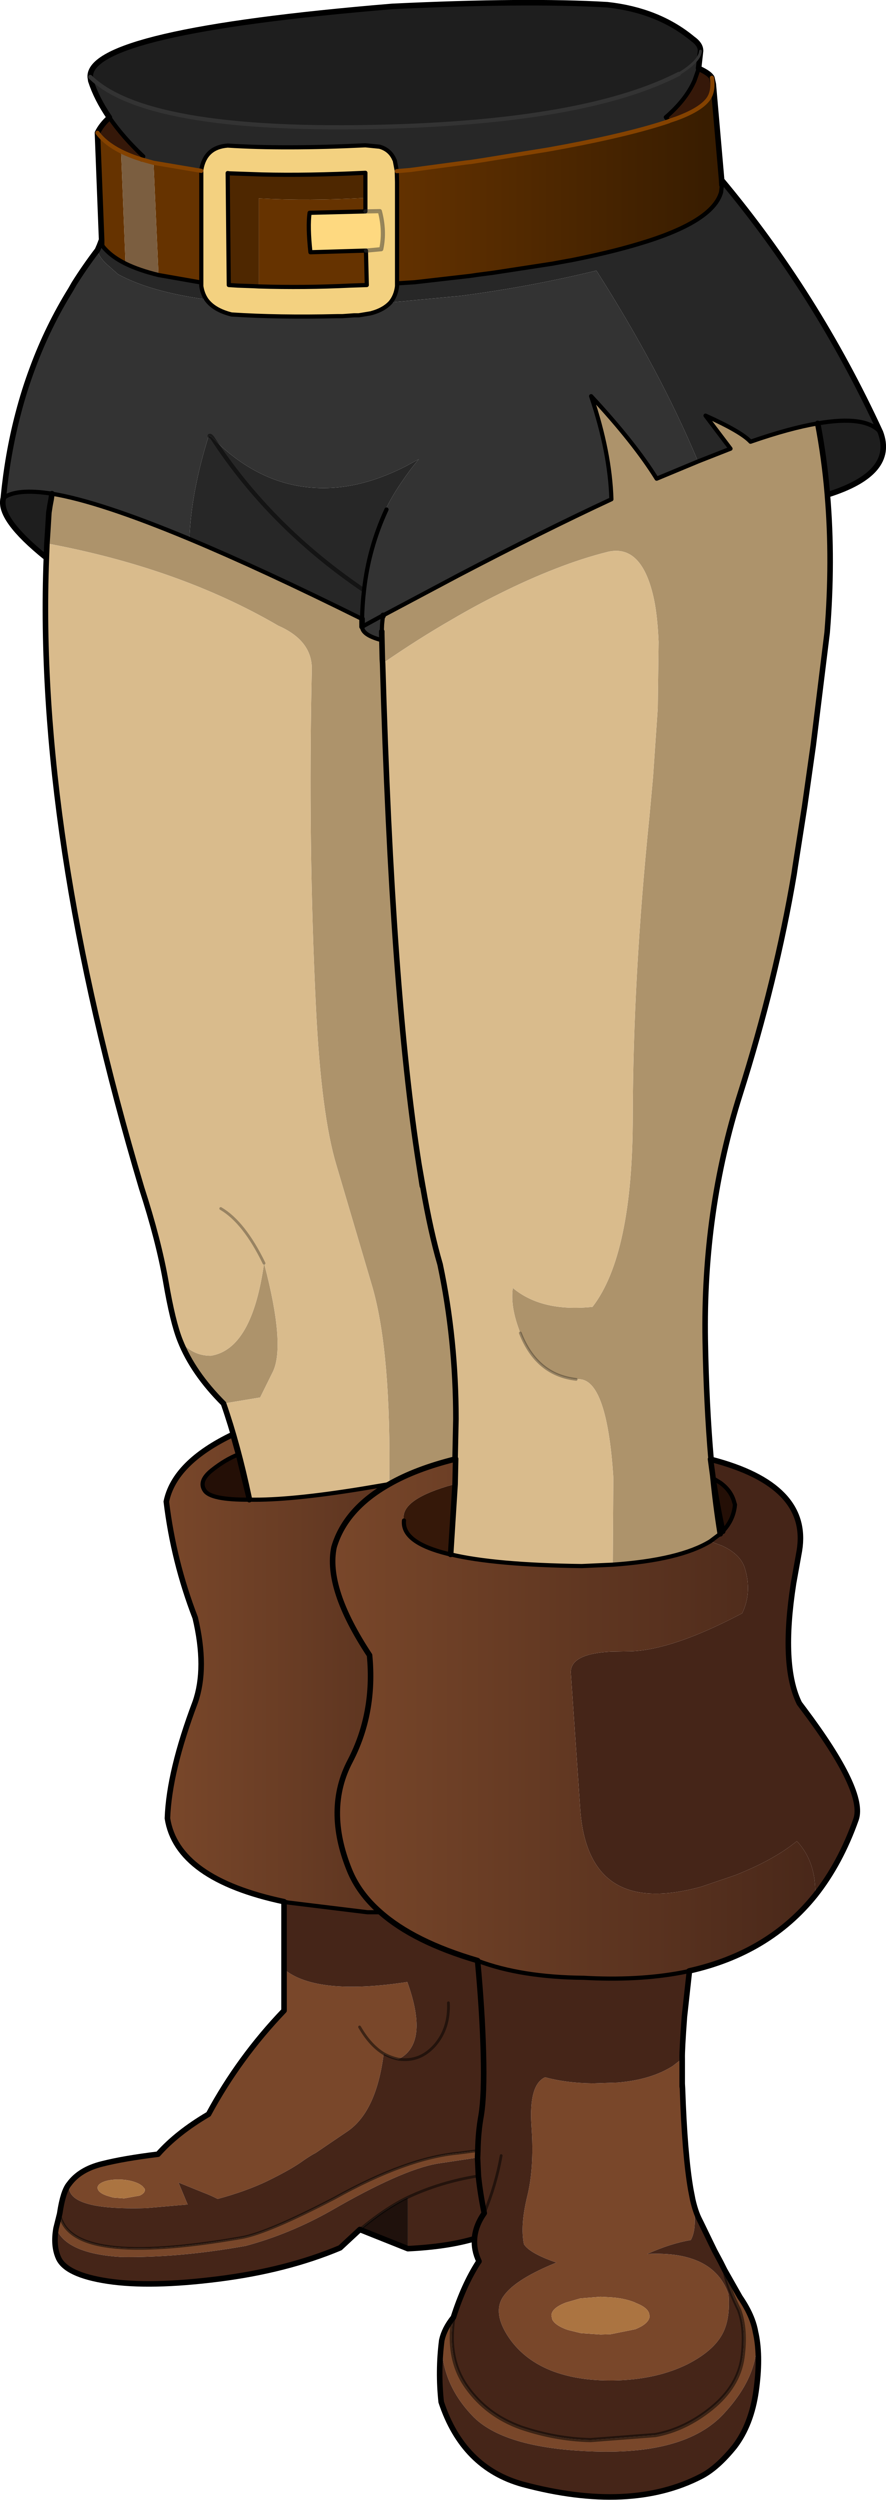
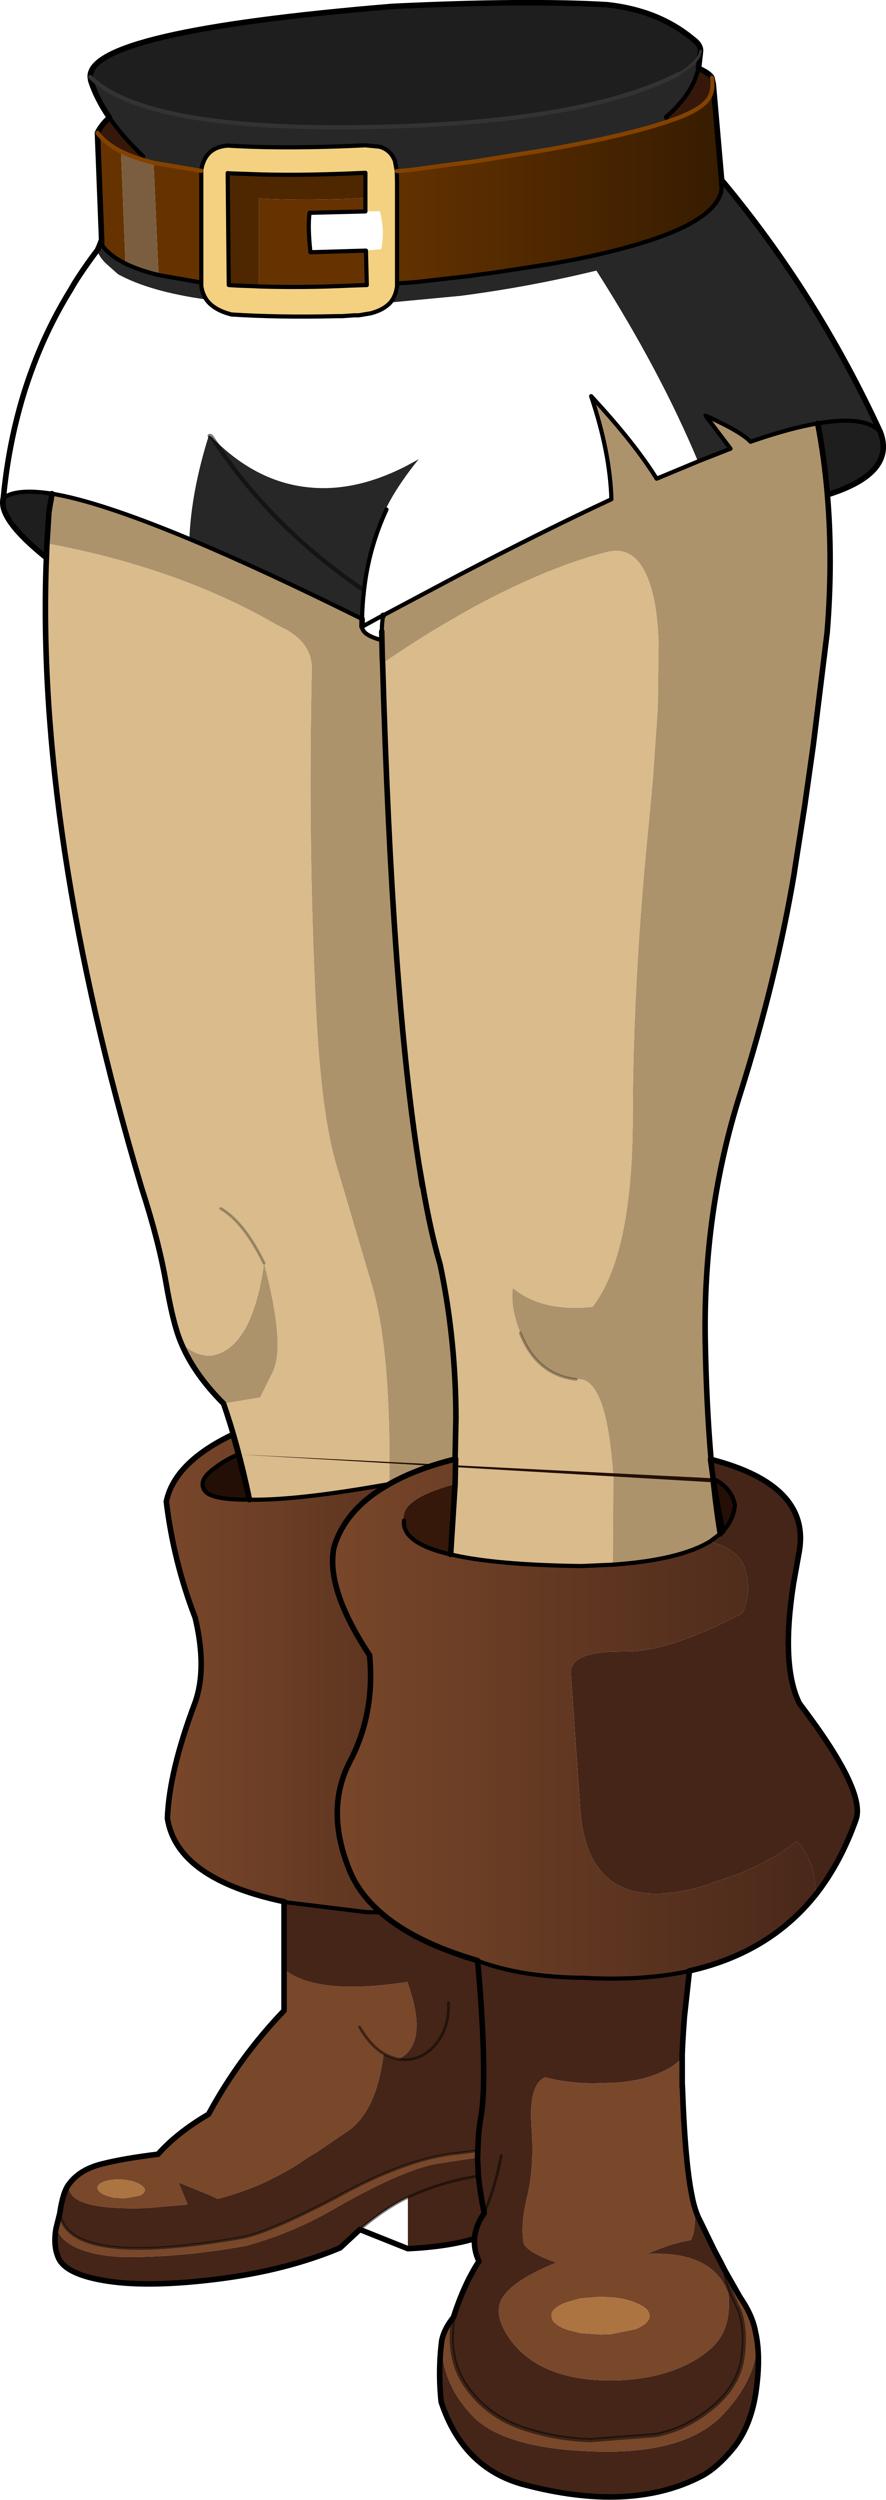
<svg xmlns="http://www.w3.org/2000/svg" height="449.9px" width="159.55px">
  <g transform="matrix(1.0, 0.0, 0.0, 1.0, -44.25, -0.2)">
    <path d="M193.25 89.3 Q194.25 101.15 193.2 114.05 L190.7 134.35 189.15 145.3 187.45 156.15 187.25 157.5 Q184.0 176.7 177.55 197.05 170.85 218.1 171.25 241.45 171.45 253.05 172.3 262.85 L172.2 262.8 172.6 265.75 Q173.15 271.3 173.95 276.25 L172.15 277.6 Q166.65 280.95 154.6 281.8 L154.7 266.1 Q153.5 247.6 148.0 248.45 140.9 247.65 137.95 240.1 136.1 235.4 136.6 232.0 141.8 236.35 150.95 235.4 158.2 226.0 158.2 201.0 158.25 176.0 161.2 147.15 L161.85 140.05 162.7 127.65 162.85 115.7 Q162.65 111.15 162.05 108.2 159.95 98.1 153.75 99.5 149.15 100.65 144.3 102.55 139.4 104.45 134.2 107.05 130.05 109.1 125.7 111.65 119.6 115.15 113.15 119.6 L113.1 118.85 113.0 114.35 113.0 113.85 113.0 114.35 113.1 118.85 113.1 119.6 113.15 119.6 Q114.85 179.2 119.7 209.8 L120.3 213.65 120.4 213.8 Q121.8 221.95 123.5 227.75 126.35 241.25 126.35 255.6 L126.2 262.8 Q119.15 264.55 114.35 267.3 114.7 243.75 111.35 231.95 L104.85 209.95 Q102.1 200.9 101.15 181.6 99.7 152.0 100.4 120.7 100.5 115.5 94.35 112.8 76.6 102.45 52.7 98.0 L52.85 95.75 53.05 92.45 53.25 91.15 53.45 90.1 53.6 89.05 Q62.15 90.45 78.35 97.2 91.4 102.65 109.45 111.6 L109.45 113.0 Q109.5 114.45 112.75 115.35 L112.95 115.35 113.0 113.85 113.05 112.6 113.2 111.1 113.25 110.95 113.2 111.1 113.2 110.95 113.25 110.95 126.8 103.75 Q142.1 95.75 154.35 90.05 154.1 81.6 150.7 71.5 158.5 79.9 162.5 86.35 L169.95 83.25 175.8 80.95 171.3 75.0 Q177.75 77.9 179.4 79.7 186.45 77.25 191.5 76.4 192.7 82.65 193.25 89.25 L193.25 89.3 M84.5 252.8 Q79.0 247.3 76.7 241.5 78.9 244.2 82.2 244.2 89.65 243.05 91.8 227.55 95.8 242.7 93.25 247.35 L91.1 251.7 84.5 252.8" fill="#ad936b" fill-rule="evenodd" stroke="none" />
    <path d="M89.1 269.75 Q87.1 260.25 84.5 252.8 L91.1 251.7 93.25 247.35 Q95.8 242.7 91.8 227.55 89.65 243.05 82.2 244.2 78.9 244.2 76.7 241.5 75.35 238.15 74.1 230.8 72.8 223.4 69.75 214.0 50.7 150.1 52.6 100.6 L52.6 100.55 52.65 99.3 52.7 98.0 Q76.6 102.45 94.35 112.8 100.5 115.5 100.4 120.7 99.7 152.0 101.15 181.6 102.1 200.9 104.85 209.95 L111.35 231.95 Q114.7 243.75 114.35 267.3 L109.6 268.1 Q96.45 270.25 89.15 270.1 L89.1 269.75 M113.15 119.6 Q119.6 115.15 125.7 111.65 130.05 109.1 134.2 107.05 139.4 104.45 144.3 102.55 149.15 100.65 153.75 99.5 159.95 98.1 162.05 108.2 162.65 111.15 162.85 115.7 L162.7 127.65 161.85 140.05 161.2 147.15 Q158.25 176.0 158.2 201.0 158.2 226.0 150.95 235.4 141.8 236.35 136.6 232.0 136.1 235.4 137.95 240.1 140.9 247.65 148.0 248.45 153.5 247.6 154.7 266.1 L154.6 281.8 149.0 282.05 Q133.35 281.85 125.4 279.95 L126.2 267.3 126.3 262.75 126.2 262.8 126.35 255.6 Q126.35 241.25 123.5 227.75 121.8 221.95 120.4 213.8 L119.7 209.8 Q114.85 179.2 113.15 119.6 M84.0 217.7 Q88.2 220.15 91.8 227.55 88.2 220.15 84.0 217.7" fill="#d9bb8c" fill-rule="evenodd" stroke="none" />
-     <path d="M87.2 261.95 L89.1 269.75 89.15 270.1 Q82.2 270.15 81.1 268.45 79.95 266.75 82.4 264.8 84.85 262.85 87.2 261.95 M172.65 266.25 L173.95 267.05 Q175.9 268.45 176.45 270.5 L176.6 271.0 176.55 271.45 Q176.2 273.9 174.4 275.8 173.4 271.2 172.65 266.25" fill="#240f06" fill-rule="evenodd" stroke="none" />
+     <path d="M87.2 261.95 L89.1 269.75 89.15 270.1 Q82.2 270.15 81.1 268.45 79.95 266.75 82.4 264.8 84.85 262.85 87.2 261.95 L173.95 267.05 Q175.9 268.45 176.45 270.5 L176.6 271.0 176.55 271.45 Q176.2 273.9 174.4 275.8 173.4 271.2 172.65 266.25" fill="#240f06" fill-rule="evenodd" stroke="none" />
    <path d="M95.4 342.45 Q76.1 338.35 74.4 327.45 74.7 319.0 79.4 306.55 81.55 300.4 79.4 291.35 75.5 281.25 74.2 270.45 75.65 263.4 86.2 258.35 L87.2 261.95 Q84.85 262.85 82.4 264.8 79.95 266.75 81.1 268.45 82.2 270.15 89.15 270.1 96.45 270.25 109.6 268.1 L114.35 267.3 Q106.45 271.75 104.4 278.65 102.85 286.05 110.8 298.1 111.8 308.5 107.3 317.15 102.75 325.8 107.15 336.7 108.85 340.95 112.75 344.35 L112.65 344.35 110.4 344.35 96.1 342.6 95.4 342.45" fill="url(#gradient0)" fill-rule="evenodd" stroke="none" />
    <path d="M167.1 370.7 L167.1 374.85 167.1 375.0 167.1 375.2 167.1 375.7 167.15 376.05 Q167.55 388.0 168.65 394.3 L169.0 396.1 Q169.9 401.15 168.65 403.35 165.05 403.95 160.8 405.85 172.75 405.25 175.45 413.1 175.75 416.95 174.7 419.5 173.25 423.05 168.05 425.7 162.8 428.3 155.7 428.6 148.55 428.85 143.4 426.8 138.25 424.7 135.55 420.4 132.85 416.05 135.1 413.2 137.3 410.3 144.45 407.4 139.65 405.75 138.6 404.1 137.9 400.75 139.2 395.45 140.35 390.75 140.05 384.45 L139.95 382.8 Q139.45 375.4 142.4 374.05 146.3 375.1 151.05 375.15 L155.5 375.0 Q161.45 374.5 165.35 372.05 L167.1 370.7 M174.75 408.75 L177.5 413.6 Q179.8 416.95 180.3 419.9 L180.4 420.35 Q181.25 427.5 174.45 434.75 167.65 441.95 151.2 441.4 134.75 440.85 129.2 434.85 123.6 428.9 123.8 421.4 124.25 419.3 125.9 417.25 124.7 424.8 128.35 429.85 131.95 434.9 138.1 437.1 144.3 439.2 150.6 439.35 L162.25 438.45 Q167.65 437.45 172.4 433.6 177.2 429.7 177.95 424.55 178.65 419.45 177.35 415.95 175.55 412.25 174.95 409.75 L174.75 408.75 M54.35 401.2 L55.0 398.6 Q56.65 408.35 87.8 402.9 92.5 402.05 104.5 395.8 117.5 388.55 126.85 387.7 L130.3 387.25 130.25 388.5 122.95 389.6 Q116.5 390.75 103.8 398.1 96.45 402.25 88.5 404.4 76.45 406.55 66.1 406.4 56.15 405.8 54.35 401.2 M56.7 393.25 Q58.6 390.65 62.6 389.65 66.55 388.65 72.7 387.9 76.1 384.05 81.8 380.7 87.3 370.5 95.4 362.05 L95.4 354.6 Q101.2 359.4 117.6 356.9 121.6 368.0 116.0 370.8 114.6 370.5 113.35 369.8 112.05 380.1 106.95 383.7 L101.05 387.7 Q100.2 388.1 98.15 389.55 96.05 390.95 92.25 392.8 88.45 394.6 83.45 395.95 82.3 395.35 80.6 394.7 L76.4 393.0 77.75 396.25 78.05 396.95 70.6 397.6 Q55.85 398.05 56.7 393.25 M65.55 392.45 Q63.8 392.45 62.7 392.95 61.65 393.45 61.85 394.15 62.05 394.85 63.45 395.35 L64.45 395.65 64.65 395.7 66.6 395.85 69.4 395.35 Q70.5 394.85 70.3 394.15 L70.3 394.1 69.9 393.65 Q69.45 393.25 68.65 392.95 67.25 392.45 65.55 392.45 M109.0 365.0 Q110.9 368.3 113.35 369.8 110.9 368.3 109.0 365.0 M146.15 414.6 Q143.55 415.6 143.55 416.95 L143.7 417.65 Q144.2 418.65 146.15 419.4 L146.6 419.55 148.85 420.1 152.4 420.35 154.2 420.3 158.65 419.4 Q160.9 418.5 161.2 417.3 L161.2 416.95 Q161.2 415.6 158.7 414.65 L158.65 414.6 Q156.7 413.8 154.2 413.65 L152.4 413.55 148.75 413.85 146.15 414.6" fill="#79472a" fill-rule="evenodd" stroke="none" />
    <path d="M65.55 392.45 Q67.25 392.45 68.65 392.95 69.45 393.25 69.9 393.65 L70.3 394.1 70.3 394.15 Q70.5 394.85 69.4 395.35 L66.6 395.85 64.65 395.7 64.45 395.65 63.45 395.35 Q62.05 394.85 61.85 394.15 61.65 393.45 62.7 392.95 63.8 392.45 65.55 392.45 M146.15 414.6 L148.75 413.85 152.4 413.55 154.2 413.65 Q156.7 413.8 158.65 414.6 L158.7 414.65 Q161.2 415.6 161.2 416.95 L161.2 417.3 Q160.9 418.5 158.65 419.4 L154.2 420.3 152.4 420.35 148.85 420.1 146.6 419.55 146.15 419.4 Q144.2 418.65 143.7 417.65 L143.55 416.95 Q143.55 415.6 146.15 414.6" fill="#ab7441" fill-rule="evenodd" stroke="none" />
    <path d="M172.3 262.85 Q190.15 267.45 188.2 279.3 L187.15 285.15 Q184.85 299.95 188.2 306.75 L188.95 307.75 Q200.15 322.65 198.4 327.65 195.6 335.55 191.05 341.3 191.25 335.3 187.75 331.55 183.6 334.95 176.6 337.7 L170.55 339.75 Q156.6 343.6 151.55 335.7 149.2 332.05 148.75 325.95 L147.05 301.35 Q146.8 297.85 154.25 297.45 L157.1 297.4 Q164.25 297.45 175.95 291.55 L177.9 290.55 Q179.7 286.8 178.4 282.5 177.65 279.95 174.3 278.4 L172.15 277.6 173.95 276.25 174.4 275.8 Q176.2 273.9 176.55 271.45 L176.6 271.0 176.45 270.5 Q175.9 268.45 173.95 267.05 L172.65 266.25 172.6 265.75 172.2 262.8 172.3 262.85 M168.4 354.95 L167.5 363.15 Q167.05 369.25 167.1 370.7 L165.35 372.05 Q161.45 374.5 155.5 375.0 L151.05 375.15 Q146.3 375.1 142.4 374.05 139.45 375.4 139.95 382.8 L140.05 384.45 Q140.35 390.75 139.2 395.45 137.9 400.75 138.6 404.1 139.65 405.75 144.45 407.4 137.3 410.3 135.1 413.2 132.85 416.05 135.55 420.4 138.25 424.7 143.4 426.8 148.55 428.85 155.7 428.6 162.8 428.3 168.05 425.7 173.25 423.05 174.7 419.5 175.75 416.95 175.45 413.1 172.75 405.25 160.8 405.85 165.05 403.95 168.65 403.35 169.9 401.15 169.0 396.1 169.5 398.25 170.15 399.55 L170.45 400.15 172.9 405.2 174.05 407.35 174.75 408.75 174.95 409.75 Q175.55 412.25 177.35 415.95 178.65 419.45 177.95 424.55 177.2 429.7 172.4 433.6 167.65 437.45 162.25 438.45 L150.6 439.35 Q144.3 439.2 138.1 437.1 131.95 434.9 128.35 429.85 124.7 424.8 125.9 417.25 127.75 411.45 130.35 407.4 L130.3 407.4 130.5 407.2 130.5 407.15 Q129.55 405.15 129.7 403.1 124.85 404.55 117.7 404.9 L117.7 395.65 Q123.55 392.9 130.4 391.8 123.55 392.9 117.7 395.65 113.65 397.6 109.05 401.45 L105.5 404.75 Q95.85 408.8 83.6 410.35 71.35 411.9 63.7 410.75 56.05 409.6 54.75 406.5 53.8 404.3 54.35 401.2 56.15 405.8 66.1 406.4 76.45 406.55 88.5 404.4 96.45 402.25 103.8 398.1 116.5 390.75 122.95 389.6 L130.25 388.5 130.3 387.25 Q130.35 383.9 130.9 380.9 131.5 377.25 131.3 369.7 131.1 362.1 130.25 353.05 131.1 362.1 131.3 369.7 131.5 377.25 130.9 380.9 130.35 383.9 130.3 387.25 L126.85 387.7 Q117.5 388.55 104.5 395.8 92.5 402.05 87.8 402.9 56.65 408.35 55.0 398.6 55.6 394.55 56.7 393.25 55.85 398.05 70.6 397.6 L78.05 396.95 77.75 396.25 76.4 393.0 80.6 394.7 Q82.3 395.35 83.45 395.95 88.45 394.6 92.25 392.8 96.05 390.95 98.15 389.55 100.2 388.1 101.05 387.7 L106.95 383.7 Q112.05 380.1 113.35 369.8 114.6 370.5 116.0 370.8 121.6 368.0 117.6 356.9 101.2 359.4 95.4 354.6 L95.4 342.45 96.1 342.6 110.4 344.35 112.65 344.35 112.75 344.35 Q118.8 349.7 130.25 353.05 L130.3 353.1 Q138.1 356.05 149.4 356.15 L150.35 356.2 Q160.15 356.65 168.05 355.0 L168.3 354.95 168.4 354.95 M180.4 420.35 Q181.25 424.55 180.4 430.55 179.55 436.55 176.55 440.5 173.45 444.35 170.55 445.85 157.75 452.5 138.35 447.3 127.6 444.3 123.7 432.5 123.1 426.95 123.8 421.4 123.6 428.9 129.2 434.85 134.75 440.85 151.2 441.4 167.65 441.95 174.45 434.75 181.25 427.5 180.4 420.35 M125.0 360.65 Q125.2 365.25 122.55 368.3 119.85 371.35 116.0 370.8 119.85 371.35 122.55 368.3 125.2 365.25 125.0 360.65 M131.45 398.5 Q130.7 394.8 130.4 391.8 L130.25 388.65 130.25 388.5 130.25 388.65 130.4 391.8 Q130.7 394.8 131.45 398.5 133.55 393.5 134.5 388.15 133.55 393.5 131.45 398.5 129.85 400.8 129.7 403.1 129.85 400.8 131.45 398.5 M130.5 407.2 L130.35 407.4 130.5 407.2" fill="#452518" fill-rule="evenodd" stroke="none" />
-     <path d="M117.7 404.9 L109.05 401.45 Q113.65 397.6 117.7 395.65 L117.7 404.9" fill="#1f110c" fill-rule="evenodd" stroke="none" />
    <path d="M113.1 118.85 L113.15 119.6 113.1 119.6 113.1 118.85" fill="#b89e77" fill-rule="evenodd" stroke="none" />
    <path d="M191.05 341.3 Q182.7 351.7 168.4 354.9 L168.3 354.95 168.05 355.0 Q160.15 356.65 150.35 356.2 L149.4 356.15 Q138.1 356.05 130.3 353.1 L130.25 353.05 Q118.8 349.7 112.75 344.35 108.85 340.95 107.15 336.7 102.75 325.8 107.3 317.15 111.8 308.5 110.8 298.1 102.85 286.05 104.4 278.65 106.45 271.75 114.35 267.3 119.15 264.55 126.2 262.8 L126.3 262.75 126.2 267.3 126.0 267.35 124.75 267.7 Q116.2 270.3 117.0 273.85 116.6 277.8 124.9 279.85 L125.4 279.95 Q133.35 281.85 149.0 282.05 L154.6 281.8 Q166.65 280.95 172.15 277.6 L174.3 278.4 Q177.65 279.95 178.4 282.5 179.7 286.8 177.9 290.55 L175.95 291.55 Q164.25 297.45 157.1 297.4 L154.25 297.45 Q146.8 297.85 147.05 301.35 L148.75 325.95 Q149.2 332.05 151.55 335.7 156.6 343.6 170.55 339.75 L176.6 337.7 Q183.6 334.95 187.75 331.55 191.25 335.3 191.05 341.3" fill="url(#gradient1)" fill-rule="evenodd" stroke="none" />
    <path d="M170.05 12.5 Q172.05 13.4 172.45 14.2 172.8 16.55 171.85 17.95 170.5 19.9 166.0 21.55 L164.8 21.95 164.75 22.0 164.15 21.3 Q167.75 18.2 169.3 14.75 L169.95 12.9 170.05 12.5 M61.8 24.1 Q62.5 22.65 63.95 21.35 66.3 24.8 70.05 28.35 L69.75 28.9 Q67.65 28.25 66.05 27.45 63.2 26.0 61.8 24.1 M126.2 267.3 L125.4 279.95 124.9 279.85 Q116.6 277.8 117.0 273.85 116.2 270.3 124.75 267.7 L126.0 267.35 126.2 267.3" fill="#351809" fill-rule="evenodd" stroke="none" />
    <path d="M168.4 354.9 L168.4 354.95 168.3 354.95 168.4 354.9 M167.1 375.2 L167.15 376.05 167.1 375.7 167.1 375.2" fill="#6d3012" fill-rule="evenodd" stroke="none" />
    <path d="M60.5 14.05 Q60.15 5.9 114.9 1.35 139.1 0.2 153.6 1.05 162.8 2.05 169.0 7.2 170.35 8.15 170.4 9.25 L170.4 9.4 Q170.25 11.2 166.5 13.5 150.65 21.65 116.8 22.9 71.2 24.5 60.5 14.05 M202.8 78.0 Q205.55 85.35 193.4 89.2 L193.25 89.25 Q192.7 82.65 191.5 76.4 200.15 74.9 202.8 78.0 M52.55 100.55 Q43.85 93.55 44.85 89.85 47.15 88.05 53.6 89.05 L53.45 90.1 53.25 91.15 53.05 92.45 52.85 95.75 52.7 98.0 52.65 99.3 52.6 100.55 52.55 100.55" fill="#1e1e1e" fill-rule="evenodd" stroke="none" />
    <path d="M170.4 9.4 L170.05 12.5 169.95 12.9 169.3 14.75 Q167.75 18.2 164.15 21.3 L164.75 22.0 Q157.75 24.35 146.05 26.55 L143.05 27.1 131.95 28.9 131.65 28.95 131.65 28.9 129.05 29.35 128.15 29.45 118.1 30.8 115.7 31.0 115.7 30.95 115.35 29.1 115.25 28.9 114.85 28.0 Q114.25 27.0 112.6 26.6 L110.05 26.35 Q95.5 27.05 85.25 26.4 81.2 26.7 80.5 30.75 L80.5 30.95 71.9 29.5 69.75 28.9 70.05 28.35 Q66.3 24.8 63.95 21.35 61.65 18.0 60.6 14.75 L60.5 14.05 Q71.2 24.5 116.8 22.9 150.65 21.65 166.5 13.5 170.25 11.2 170.4 9.4 M174.2 32.6 Q191.3 53.05 202.8 78.0 200.15 74.9 191.5 76.4 186.45 77.25 179.4 79.7 177.75 77.9 171.3 75.0 L175.8 80.95 169.95 83.25 Q163.1 66.85 151.65 48.9 139.5 51.85 127.15 53.45 L114.95 54.6 Q115.9 53.45 115.75 51.7 L115.75 51.2 118.9 51.0 128.95 49.85 130.3 49.65 133.0 49.3 143.75 47.65 146.45 47.15 147.05 47.05 Q154.1 45.65 159.25 44.1 172.6 40.15 174.1 34.8 L174.25 33.5 174.2 32.6 M61.8 45.2 L61.8 45.15 62.15 44.4 62.55 43.35 62.55 44.25 Q63.95 46.2 66.85 47.65 69.3 48.85 72.8 49.7 L80.5 51.05 80.5 51.7 Q80.7 53.05 81.4 54.1 71.25 52.7 65.5 49.55 L63.25 47.55 63.2 47.5 Q62.05 46.3 61.85 45.4 L61.8 45.2 62.15 44.4 61.8 45.2 M85.45 51.5 L87.05 51.6 85.45 51.5 M78.35 97.2 Q78.7 88.6 81.85 78.6 L82.0 78.65 82.25 78.8 82.3 78.8 82.45 78.95 82.7 79.2 Q90.45 86.95 99.75 87.9 108.05 88.8 117.15 84.2 L119.65 82.85 Q118.0 84.85 116.65 86.85 114.85 89.45 113.65 91.95 L113.85 91.9 Q110.65 98.8 109.8 106.45 109.5 109.0 109.45 111.6 91.4 102.65 78.35 97.2 M82.45 78.95 Q92.9 95.0 109.8 106.45 92.9 95.0 82.45 78.95" fill="#272727" fill-rule="evenodd" stroke="none" />
-     <path d="M193.4 89.2 L193.25 89.3 193.25 89.25 193.4 89.2 M44.85 89.85 Q45.6 81.95 47.5 74.7 48.6 70.45 50.1 66.45 52.85 59.0 57.0 52.3 L57.6 51.25 Q59.55 48.15 61.8 45.2 L61.85 45.4 Q62.05 46.3 63.2 47.5 L63.25 47.55 65.5 49.55 Q71.25 52.7 81.4 54.1 82.75 56.0 85.95 56.8 94.5 57.35 104.95 57.1 L105.6 57.1 105.9 57.1 107.25 57.05 108.85 56.95 110.95 56.6 111.15 56.55 Q113.8 55.95 114.95 54.6 L127.15 53.45 Q139.5 51.85 151.65 48.9 163.1 66.85 169.95 83.25 L162.5 86.35 Q158.5 79.9 150.7 71.5 154.1 81.6 154.35 90.05 142.1 95.75 126.8 103.75 L113.25 110.95 113.2 110.95 113.2 111.1 113.05 112.6 113.0 113.85 112.95 115.35 112.75 115.35 Q109.5 114.45 109.45 113.0 L109.45 111.6 Q109.5 109.0 109.8 106.45 110.65 98.8 113.85 91.9 L113.65 91.95 Q114.85 89.45 116.65 86.85 118.0 84.85 119.65 82.85 L117.15 84.2 Q108.05 88.8 99.75 87.9 90.45 86.95 82.7 79.2 L82.45 78.95 82.3 78.8 82.25 78.8 82.0 78.65 81.85 78.6 Q78.7 88.6 78.35 97.2 62.15 90.45 53.6 89.05 47.15 88.05 44.85 89.85 M82.0 78.65 Q82.15 78.6 82.3 78.8 82.15 78.6 82.0 78.65 M113.2 110.95 L109.45 113.0 113.2 110.95" fill="#333333" fill-rule="evenodd" stroke="none" />
    <path d="M52.6 100.6 L52.55 100.55 52.6 100.55 52.6 100.6" fill="#262626" fill-rule="evenodd" stroke="none" />
    <path d="M172.45 14.2 L172.7 15.35 174.2 32.55 174.2 32.6 174.25 33.5 174.1 34.8 Q172.6 40.15 159.25 44.1 154.1 45.65 147.05 47.05 L146.45 47.15 143.75 47.65 133.0 49.3 130.3 49.65 128.95 49.85 118.9 51.0 115.75 51.2 115.75 32.95 115.7 31.0 118.1 30.8 128.15 29.45 129.05 29.35 131.65 28.9 131.65 28.95 131.95 28.9 143.05 27.1 146.05 26.55 Q157.75 24.35 164.75 22.0 L164.8 21.95 166.0 21.55 Q170.5 19.9 171.85 17.95 172.8 16.55 172.45 14.2 M131.65 28.95 L129.05 29.35 131.65 28.95 M110.05 38.25 L100.0 38.5 Q99.65 40.95 100.15 45.6 L110.15 45.3 110.3 51.5 107.3 51.6 Q99.05 52.0 90.85 51.75 L90.85 35.9 Q100.05 36.4 110.05 35.8 L110.05 38.25" fill="url(#gradient2)" fill-rule="evenodd" stroke="none" />
    <path d="M110.05 35.8 Q100.05 36.4 90.85 35.9 L90.85 51.75 89.85 51.7 90.85 51.75 89.85 51.7 87.05 51.6 85.45 51.5 85.25 31.35 85.6 31.4 91.45 31.6 Q99.65 31.8 110.05 31.3 L110.05 35.8" fill="#4e2700" fill-rule="evenodd" stroke="none" />
    <path d="M62.55 43.35 L61.8 24.1 Q63.2 26.0 66.05 27.45 L66.85 47.65 Q63.95 46.2 62.55 44.25 L62.55 43.35 M80.5 30.95 L80.5 51.05 72.8 49.7 71.9 29.5 80.5 30.95" fill="#663300" fill-rule="evenodd" stroke="none" />
    <path d="M71.9 29.5 L72.8 49.7 Q69.3 48.85 66.85 47.65 L66.05 27.45 Q67.65 28.25 69.75 28.9 L71.9 29.5" fill="#7b5e40" fill-rule="evenodd" stroke="none" />
-     <path d="M110.15 45.3 L100.15 45.6 Q99.65 40.95 100.0 38.5 L110.05 38.25 112.65 38.2 Q113.6 41.8 112.9 45.05 L110.15 45.3" fill="#fed980" fill-rule="evenodd" stroke="none" />
    <path d="M115.75 51.2 L115.75 51.7 Q115.9 53.45 114.95 54.6 113.8 55.95 111.15 56.55 L110.95 56.6 108.85 56.95 108.0 56.95 105.9 57.1 108.0 56.95 108.85 56.95 107.25 57.05 105.9 57.1 105.6 57.1 104.95 57.1 Q94.5 57.35 85.95 56.8 82.75 56.0 81.4 54.1 80.7 53.05 80.5 51.7 L80.5 51.05 80.5 30.95 80.5 30.75 Q81.2 26.7 85.25 26.4 95.5 27.05 110.05 26.35 L112.6 26.6 Q114.25 27.0 114.85 28.0 L115.25 28.9 115.35 29.1 115.7 30.95 115.7 31.0 115.75 32.95 115.75 51.2 M110.05 38.25 L110.05 35.8 110.05 31.3 Q99.65 31.8 91.45 31.6 L85.6 31.4 85.25 31.35 85.45 51.5 87.05 51.6 89.85 51.7 90.85 51.75 Q99.05 52.0 107.3 51.6 L110.3 51.5 110.15 45.3 112.9 45.05 Q113.6 41.8 112.65 38.2 L110.05 38.25 M112.6 26.6 Q114.5 27.15 115.25 28.9 114.5 27.15 112.6 26.6 M115.75 51.7 Q115.55 53.45 114.55 54.65 113.35 55.95 111.15 56.55 113.35 55.95 114.55 54.65 115.55 53.45 115.75 51.7" fill="#f3d180" fill-rule="evenodd" stroke="none" />
    <path d="M60.5 14.05 Q60.15 5.9 114.9 1.35 139.1 0.2 153.6 1.05 162.8 2.05 169.0 7.2 170.35 8.15 170.4 9.25 L170.4 9.4 170.05 12.5 Q172.05 13.4 172.45 14.2 L172.7 15.35 174.2 32.55 174.2 32.6 Q191.3 53.05 202.8 78.0 205.55 85.35 193.4 89.2 L193.25 89.3 Q194.25 101.15 193.2 114.05 L190.7 134.35 189.15 145.3 187.45 156.15 187.25 157.5 Q184.0 176.7 177.55 197.05 170.85 218.1 171.25 241.45 171.45 253.05 172.3 262.85 190.15 267.45 188.2 279.3 L187.15 285.15 Q184.85 299.95 188.2 306.75 L188.95 307.75 Q200.15 322.65 198.4 327.65 195.6 335.55 191.05 341.3 182.7 351.7 168.4 354.9 L168.4 354.95 167.5 363.15 Q167.05 369.25 167.1 370.7 L167.1 374.85 167.1 375.0 167.1 375.2 167.15 376.05 Q167.55 388.0 168.65 394.3 L169.0 396.1 Q169.5 398.25 170.15 399.55 L170.45 400.15 172.9 405.2 174.05 407.35 174.75 408.75 177.5 413.6 Q179.8 416.95 180.3 419.9 L180.4 420.35 Q181.25 424.55 180.4 430.55 179.55 436.55 176.55 440.5 173.45 444.35 170.55 445.85 157.75 452.5 138.35 447.3 127.6 444.3 123.7 432.5 123.1 426.95 123.8 421.4 124.25 419.3 125.9 417.25 127.75 411.45 130.35 407.4 L130.5 407.2 130.5 407.15 Q129.55 405.15 129.7 403.1 124.85 404.55 117.7 404.9 L109.05 401.45 105.5 404.75 Q95.85 408.8 83.6 410.35 71.35 411.9 63.7 410.75 56.05 409.6 54.75 406.5 53.8 404.3 54.35 401.2 L55.0 398.6 Q55.6 394.55 56.7 393.25 58.6 390.65 62.6 389.65 66.55 388.65 72.7 387.9 76.1 384.05 81.8 380.7 87.3 370.5 95.4 362.05 L95.4 354.6 95.4 342.45 Q76.1 338.35 74.4 327.45 74.7 319.0 79.4 306.55 81.55 300.4 79.4 291.35 75.5 281.25 74.2 270.45 75.65 263.4 86.2 258.35 L87.2 261.95 89.1 269.75 Q87.1 260.25 84.5 252.8 79.0 247.3 76.7 241.5 75.35 238.15 74.1 230.8 72.8 223.4 69.75 214.0 50.7 150.1 52.6 100.6 L52.55 100.55 Q43.85 93.55 44.85 89.85 45.6 81.95 47.5 74.7 48.6 70.45 50.1 66.45 52.85 59.0 57.0 52.3 L57.6 51.25 Q59.55 48.15 61.8 45.2 L62.15 44.4 62.55 43.35 61.8 24.1 Q62.5 22.65 63.95 21.35 61.65 18.0 60.6 14.75 L60.5 14.05 M174.2 32.6 L174.25 33.5 M113.25 110.95 L113.2 111.1 M113.0 113.85 L113.0 114.35 113.1 118.85 113.15 119.6 Q114.85 179.2 119.7 209.8 L120.4 213.8 Q121.8 221.95 123.5 227.75 126.35 241.25 126.35 255.6 L126.2 262.8 126.3 262.75 126.2 267.3 125.4 279.95 M173.95 276.25 Q173.15 271.3 172.6 265.75 L172.2 262.8 172.3 262.85 M191.5 76.4 Q192.7 82.65 193.25 89.25 L193.25 89.3 M62.55 44.25 L62.55 43.35 M52.7 98.0 L52.85 95.75 53.05 92.45 53.25 91.15 53.45 90.1 53.6 89.05 M52.6 100.55 L52.6 100.6 M52.7 98.0 L52.65 99.3 52.6 100.55 M109.45 111.6 L109.45 113.0 M119.7 209.8 L120.3 213.65 120.4 213.8 M89.15 270.1 L89.1 269.75 M114.35 267.3 Q106.45 271.75 104.4 278.65 102.85 286.05 110.8 298.1 111.8 308.5 107.3 317.15 102.75 325.8 107.15 336.7 108.85 340.95 112.75 344.35 118.8 349.7 130.25 353.05 131.1 362.1 131.3 369.7 131.5 377.25 130.9 380.9 130.35 383.9 130.3 387.25 L130.25 388.5 130.25 388.65 130.4 391.8 Q130.7 394.8 131.45 398.5 129.85 400.8 129.7 403.1 M168.3 354.95 L168.4 354.9 M126.2 262.8 Q119.15 264.55 114.35 267.3 M172.6 265.75 L172.65 266.25 Q173.4 271.2 174.4 275.8 M167.15 376.05 L167.1 375.7 167.1 375.2" fill="none" stroke="#000000" stroke-linecap="round" stroke-linejoin="round" stroke-width="1.0" />
    <path d="M137.95 240.1 Q140.9 247.65 148.0 248.45 M91.8 227.55 Q88.2 220.15 84.0 217.7" fill="none" stroke="#000000" stroke-linecap="round" stroke-linejoin="round" stroke-opacity="0.298" stroke-width="0.5" />
    <path d="M109.8 106.45 Q92.9 95.0 82.45 78.95 L82.3 78.8 Q82.15 78.6 82.0 78.65 M125.9 417.25 Q124.7 424.8 128.35 429.85 131.95 434.9 138.1 437.1 144.3 439.2 150.6 439.35 L162.25 438.45 Q167.65 437.45 172.4 433.6 177.2 429.7 177.95 424.55 178.65 419.45 177.35 415.95 175.55 412.25 174.95 409.75 L174.75 408.75" fill="none" stroke="#000000" stroke-linecap="round" stroke-linejoin="round" stroke-opacity="0.498" stroke-width="0.75" />
    <path d="M170.05 12.5 L169.95 12.9 169.3 14.75 Q167.75 18.2 164.15 21.3 L164.75 22.0 M174.25 33.5 L174.1 34.8 Q172.6 40.15 159.25 44.1 154.1 45.65 147.05 47.05 L146.45 47.15 143.75 47.65 133.0 49.3 130.3 49.65 128.95 49.85 118.9 51.0 115.75 51.2 115.75 51.7 Q115.55 53.45 114.55 54.65 113.35 55.95 111.15 56.55 M169.95 83.25 L175.8 80.95 171.3 75.0 Q177.75 77.9 179.4 79.7 186.45 77.25 191.5 76.4 200.15 74.9 202.8 78.0 M169.95 83.25 L162.5 86.35 Q158.5 79.9 150.7 71.5 154.1 81.6 154.35 90.05 142.1 95.75 126.8 103.75 L113.25 110.95 113.2 110.95 113.2 111.1 113.05 112.6 113.0 113.85 112.95 115.35 112.75 115.35 Q109.5 114.45 109.45 113.0 L113.2 110.95 M154.6 281.8 Q166.65 280.95 172.15 277.6 L173.95 276.25 174.4 275.8 Q176.2 273.9 176.55 271.45 L176.6 271.0 176.45 270.5 Q175.9 268.45 173.95 267.05 L172.65 266.25 M110.15 45.3 L100.15 45.6 Q99.65 40.95 100.0 38.5 L110.05 38.25 110.05 35.8 110.05 31.3 Q99.65 31.8 91.45 31.6 L85.6 31.4 85.25 31.35 85.45 51.5 87.05 51.6 89.85 51.7 90.85 51.75 89.85 51.7 M90.85 51.75 Q99.05 52.0 107.3 51.6 L110.3 51.5 110.15 45.3 M115.25 28.9 L115.35 29.1 115.7 30.95 115.7 31.0 115.75 32.95 115.75 51.2 M115.25 28.9 Q114.5 27.15 112.6 26.6 L110.05 26.35 Q95.5 27.05 85.25 26.4 81.2 26.7 80.5 30.75 L80.5 30.95 80.5 51.05 80.5 51.7 Q80.7 53.05 81.4 54.1 82.75 56.0 85.95 56.8 94.5 57.35 104.95 57.1 L105.6 57.1 105.9 57.1 108.0 56.95 108.85 56.95 110.95 56.6 M85.45 51.5 L87.05 51.6 M78.35 97.2 Q91.4 102.65 109.45 111.6 109.5 109.0 109.8 106.45 110.65 98.8 113.85 91.9 M72.8 49.7 L80.5 51.05 M66.85 47.65 Q69.3 48.85 72.8 49.7 M69.75 28.9 L70.05 28.35 Q66.3 24.8 63.95 21.35 M62.55 44.25 Q63.95 46.2 66.85 47.65 M53.6 89.05 Q47.15 88.05 44.85 89.85 M53.6 89.05 Q62.15 90.45 78.35 97.2 M125.4 279.95 Q133.35 281.85 149.0 282.05 L154.6 281.8 M114.35 267.3 L109.6 268.1 Q96.45 270.25 89.15 270.1 82.2 270.15 81.1 268.45 79.95 266.75 82.4 264.8 84.85 262.85 87.2 261.95 M130.25 353.05 L130.3 353.1 Q138.1 356.05 149.4 356.15 L150.35 356.2 Q160.15 356.65 168.05 355.0 L168.3 354.95 M117.0 273.85 Q116.6 277.8 124.9 279.85 L125.4 279.95 M112.75 344.35 L112.65 344.35 110.4 344.35 96.1 342.6 95.4 342.45" fill="none" stroke="#000000" stroke-linecap="round" stroke-linejoin="round" stroke-width="0.75" />
    <path d="M113.35 369.8 Q110.9 368.3 109.0 365.0 M113.35 369.8 Q114.6 370.5 116.0 370.8 119.85 371.35 122.55 368.3 125.2 365.25 125.0 360.65 M131.45 398.5 Q133.55 393.5 134.5 388.15 M130.3 387.25 L126.85 387.7 Q117.5 388.55 104.5 395.8 92.5 402.05 87.8 402.9 56.65 408.35 55.0 398.6 M130.4 391.8 Q123.55 392.9 117.7 395.65 113.65 397.6 109.05 401.45" fill="none" stroke="#000000" stroke-linecap="round" stroke-linejoin="round" stroke-opacity="0.498" stroke-width="0.5" />
    <path d="M166.5 13.5 Q170.25 11.2 170.4 9.4" fill="none" stroke="#333333" stroke-linecap="round" stroke-linejoin="round" stroke-width="0.5" />
    <path d="M60.5 14.05 Q71.2 24.5 116.8 22.9 150.65 21.65 166.5 13.5" fill="none" stroke="#333333" stroke-linecap="round" stroke-linejoin="round" stroke-width="0.75" />
    <path d="M164.75 22.0 L164.8 21.95 166.0 21.55 Q170.5 19.9 171.85 17.95 172.8 16.55 172.45 14.2 M115.7 31.0 L118.1 30.8 128.15 29.45 129.05 29.35 131.65 28.95 131.95 28.9 143.05 27.1 146.05 26.55 Q157.75 24.35 164.75 22.0 M80.5 30.95 L71.9 29.5 69.75 28.9 Q67.65 28.25 66.05 27.45 63.2 26.0 61.8 24.1" fill="none" stroke="#844200" stroke-linecap="round" stroke-linejoin="round" stroke-width="0.75" />
-     <path d="M110.15 45.3 L112.9 45.05 Q113.6 41.8 112.65 38.2 L110.05 38.25" fill="none" stroke="#333333" stroke-linecap="round" stroke-linejoin="round" stroke-opacity="0.498" stroke-width="0.75" />
  </g>
  <defs>
    <linearGradient gradientTransform="matrix(0.044, 0.0, 0.0, 0.059, 110.2, 295.9)" gradientUnits="userSpaceOnUse" id="gradient0" spreadMethod="pad" x1="-819.2" x2="819.2">
      <stop offset="0.0" stop-color="#79472a" />
      <stop offset="1.0" stop-color="#452518" />
    </linearGradient>
    <linearGradient gradientTransform="matrix(0.058, 0.0, 0.0, 0.057, 151.3, 309.5)" gradientUnits="userSpaceOnUse" id="gradient1" spreadMethod="pad" x1="-819.2" x2="819.2">
      <stop offset="0.0" stop-color="#79472a" />
      <stop offset="1.0" stop-color="#452518" />
    </linearGradient>
    <linearGradient gradientTransform="matrix(0.042, 0.0, 0.0, 0.023, 145.6, 32.9)" gradientUnits="userSpaceOnUse" id="gradient2" spreadMethod="pad" x1="-819.2" x2="819.2">
      <stop offset="0.0" stop-color="#663300" />
      <stop offset="0.992" stop-color="#331a00" />
    </linearGradient>
  </defs>
</svg>